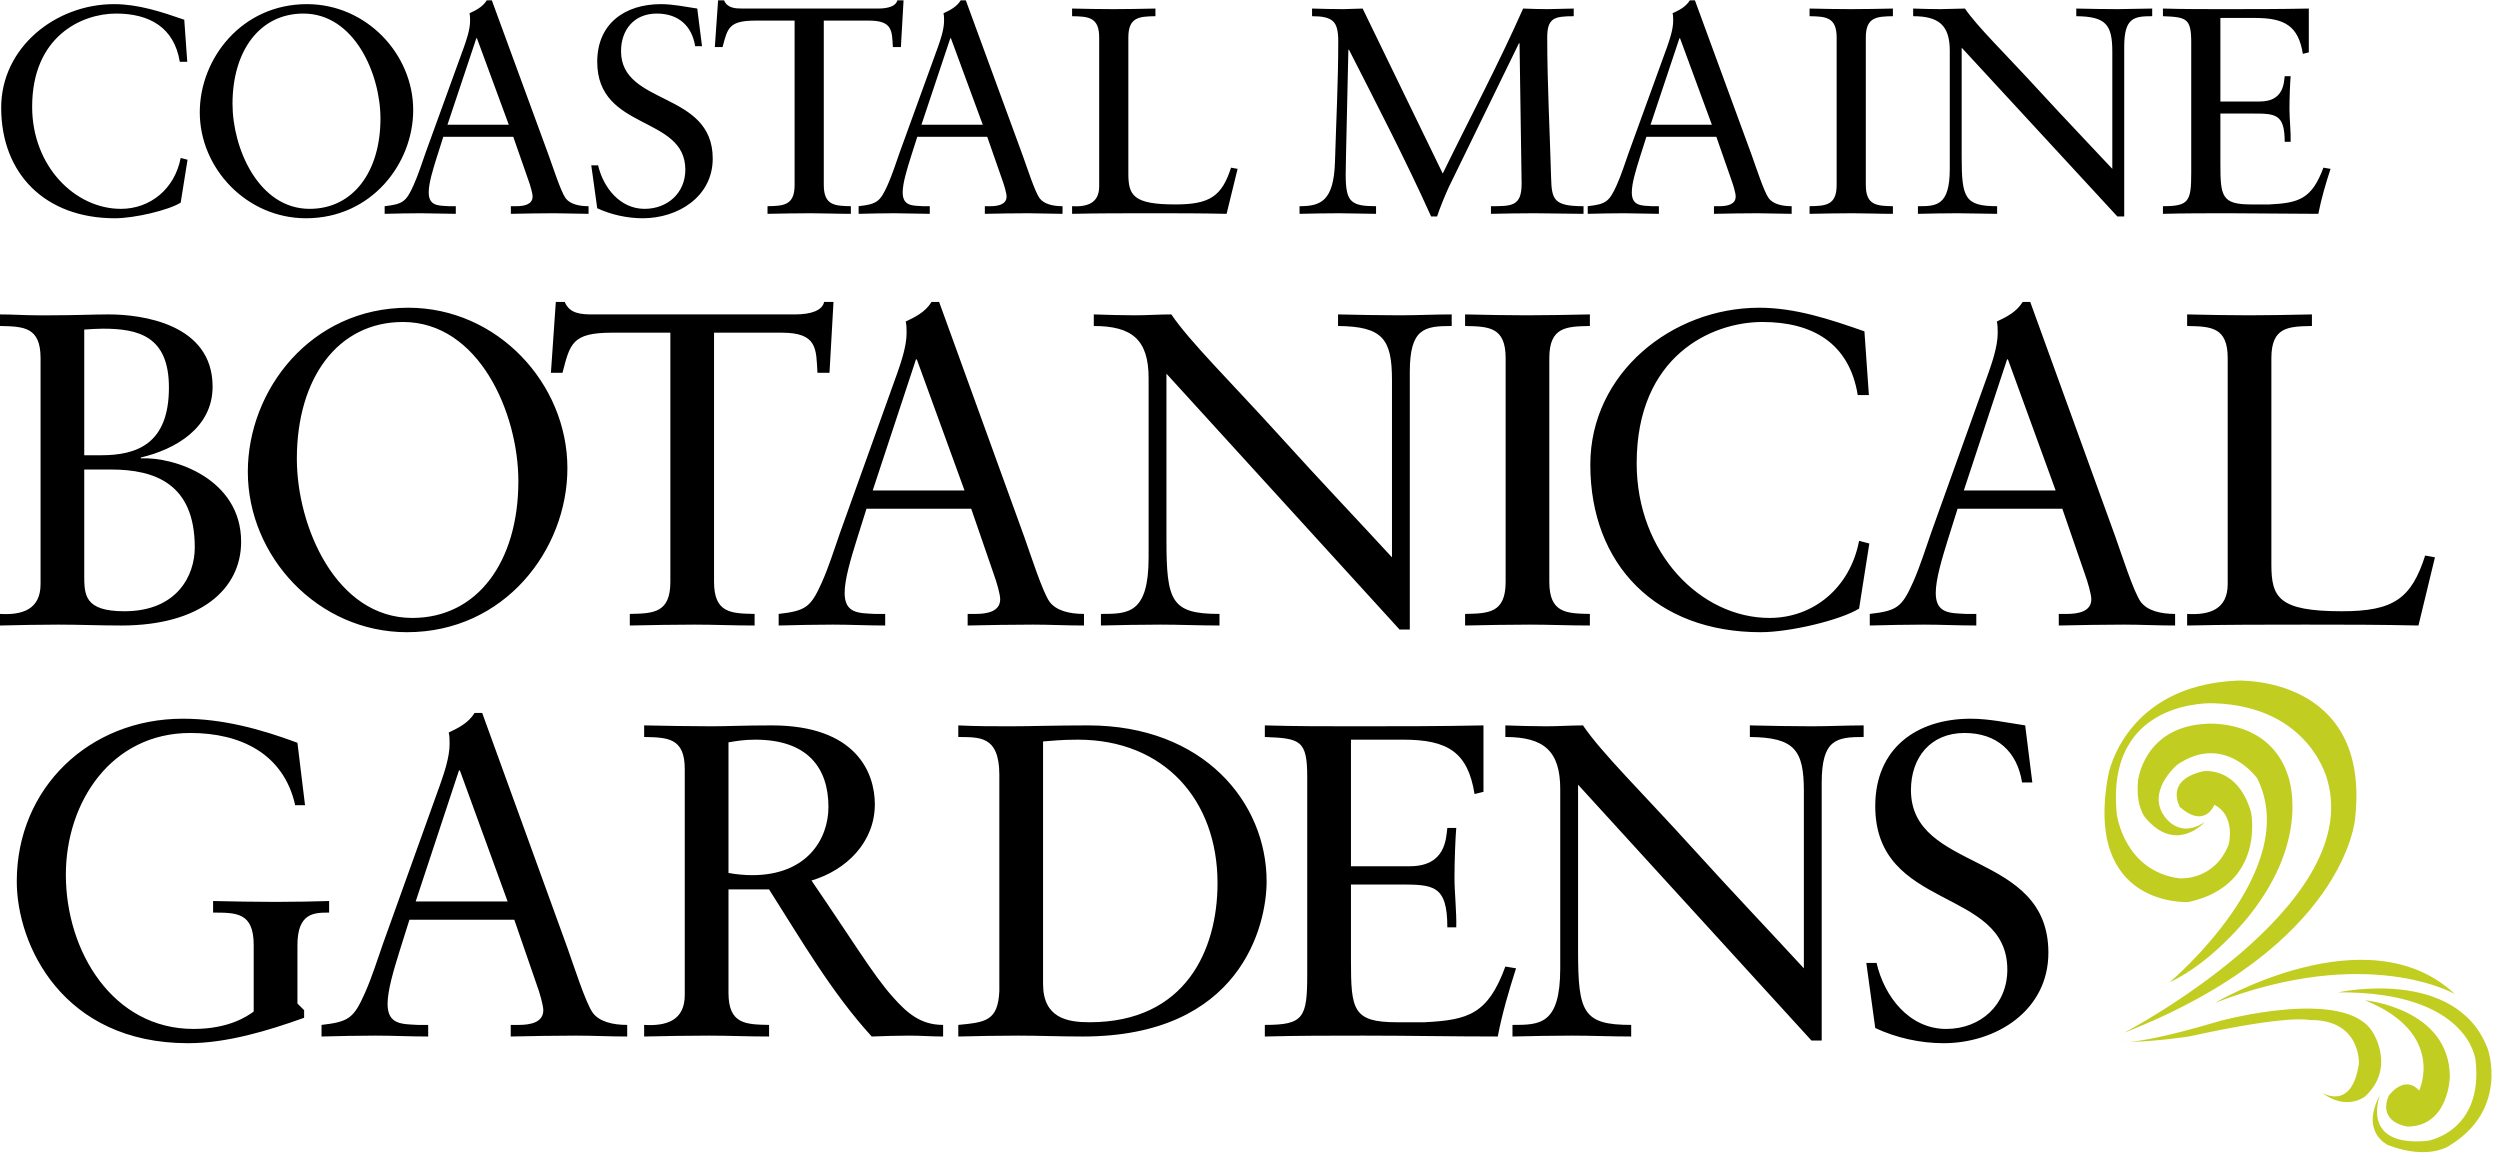
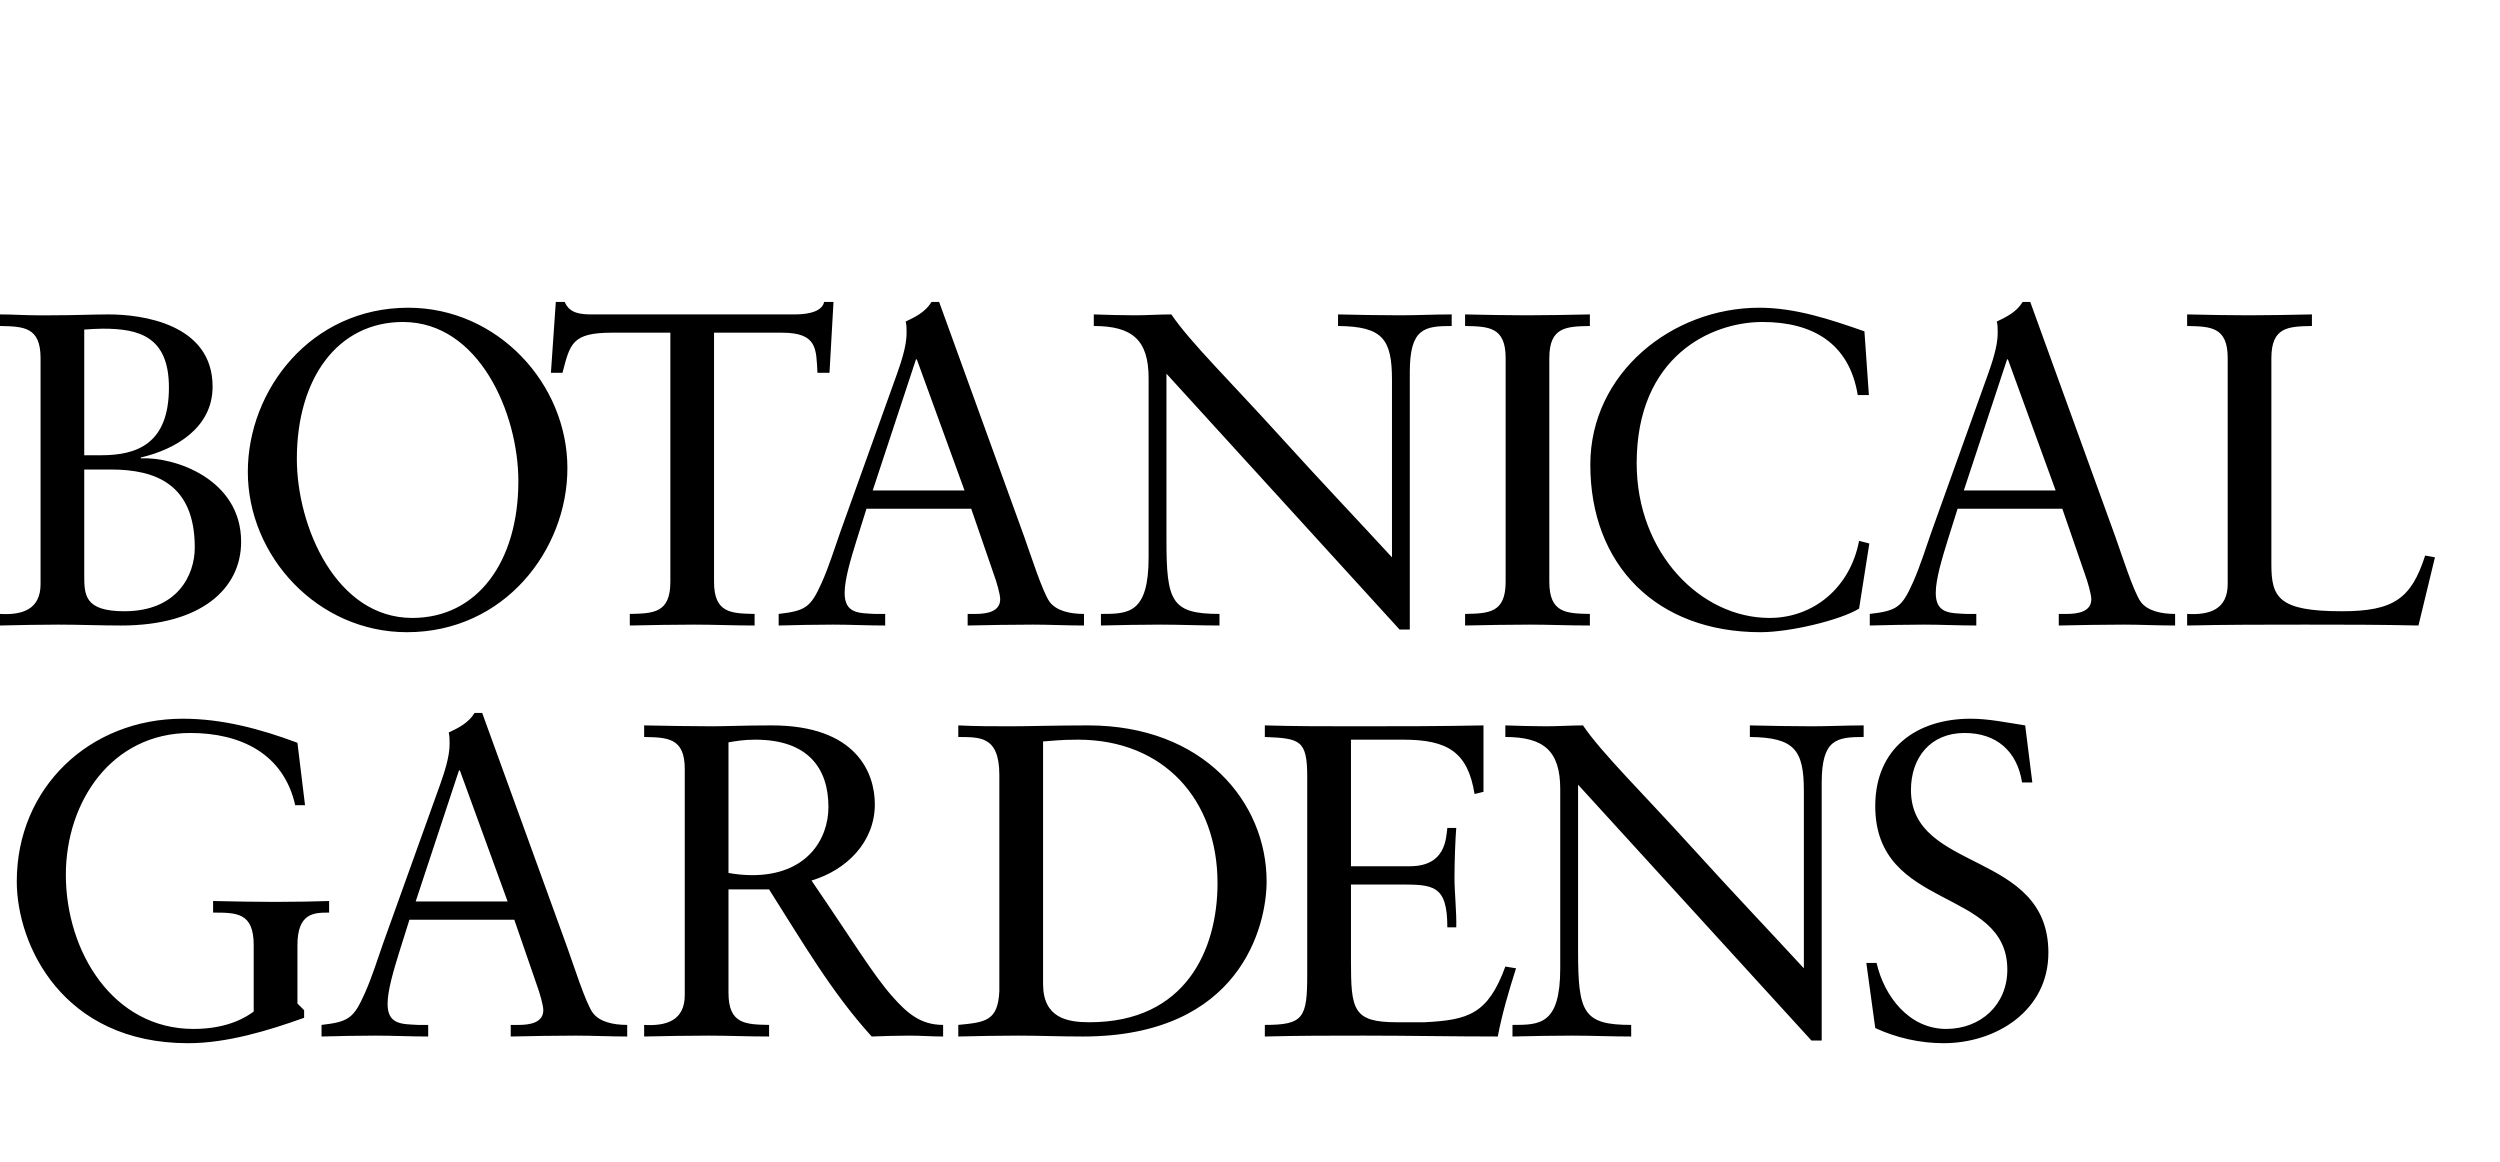
<svg xmlns="http://www.w3.org/2000/svg" width="200px" height="93px" viewBox="0 0 200 93" version="1.1">
  <title>CMBG_Logo_JAN13_bw</title>
  <desc>Created with Sketch.</desc>
  <g id="Homepage" stroke="none" stroke-width="1" fill="none" fill-rule="evenodd">
    <g id="Homepage/Desktop/Spring-Summer-FINAL" transform="translate(-20, -27)" fill-rule="nonzero">
      <g id="Header">
        <g id="CMBG_Logo_JAN13_bw" transform="translate(20, 27)">
-           <path d="M24.554,0.331 C29.318,0.331 33.056,4.331 33.056,8.802 C33.056,13.108 29.699,17.461 24.483,17.461 C19.72,17.461 15.982,13.461 15.982,8.99 C15.982,4.684 19.339,0.331 24.554,0.331 Z M14.98,4.943 L14.384,4.943 C13.932,2.19 11.955,1.085 9.287,1.085 C6.549,1.085 2.572,2.896 2.572,8.543 C2.572,13.296 6.001,16.708 9.669,16.708 C12.026,16.708 13.979,15.108 14.455,12.637 L15.003,12.778 L14.455,16.213 C13.455,16.825 10.764,17.461 9.192,17.461 C3.619,17.461 0.095,13.908 0.095,8.614 C0.095,3.79 4.453,0.331 9.121,0.331 C11.05,0.331 12.907,0.943 14.741,1.579 L14.98,4.943 Z M47.302,13.225 L47.849,13.225 C48.254,14.99 49.588,16.708 51.565,16.708 C53.399,16.708 54.827,15.437 54.827,13.578 C54.827,9.202 47.778,10.496 47.778,4.943 C47.778,1.908 49.969,0.331 52.874,0.331 C53.851,0.331 54.827,0.543 55.78,0.684 L56.161,3.696 L55.613,3.696 C55.351,2.049 54.256,1.085 52.541,1.085 C50.731,1.085 49.683,2.379 49.683,4.096 C49.683,8.472 57.018,7.272 57.018,12.684 C57.018,15.743 54.232,17.461 51.422,17.461 C50.183,17.461 48.897,17.178 47.778,16.66 L47.302,13.225 Z M115.419,13.884 C117.562,9.484 119.872,5.155 121.85,0.684 C122.491,0.708 123.159,0.731 123.803,0.731 C124.493,0.731 125.207,0.684 125.897,0.684 L125.897,1.296 C125.088,1.296 124.54,1.343 124.231,1.579 C123.921,1.814 123.778,2.214 123.778,2.99 C123.778,6.708 123.992,10.661 124.088,14.213 C124.135,15.978 124.302,16.496 126.683,16.496 L126.683,17.107 C125.373,17.107 124.064,17.06 122.754,17.06 C121.587,17.06 120.444,17.084 119.277,17.107 L119.277,16.496 C120.11,16.496 120.705,16.496 121.111,16.284 C121.54,16.049 121.729,15.602 121.729,14.684 L121.563,3.461 L121.515,3.461 L115.895,14.99 C115.633,15.554 115.157,16.708 114.967,17.319 L114.49,17.319 C112.466,12.825 110.18,8.426 107.918,3.978 L107.87,3.978 L107.679,12.496 C107.679,12.802 107.655,13.649 107.655,13.978 C107.655,15.131 107.775,15.766 108.155,16.096 C108.536,16.425 109.132,16.496 110.084,16.496 L110.084,17.107 C109.108,17.107 108.108,17.06 107.132,17.06 C106.084,17.06 105.012,17.084 103.964,17.107 L103.964,16.496 C105.655,16.496 106.703,16.096 106.798,12.943 C106.893,9.719 107.06,6.52 107.06,3.296 C107.06,2.473 106.941,1.955 106.607,1.673 C106.274,1.391 105.75,1.296 104.964,1.296 L104.964,0.684 C105.798,0.708 106.655,0.731 107.489,0.731 C107.989,0.731 108.513,0.684 109.012,0.684 L115.419,13.884 Z M169.938,17.319 L169.39,17.319 L156.934,3.814 L156.934,12.59 C156.934,15.837 157.196,16.496 159.769,16.496 L159.769,17.107 C158.72,17.107 157.648,17.06 156.601,17.06 C155.552,17.06 154.481,17.084 153.434,17.107 L153.434,16.496 C154.887,16.496 155.982,16.496 155.982,13.508 L155.982,4.049 C155.982,2.025 155.1,1.296 153.053,1.296 L153.053,0.684 C153.791,0.708 154.505,0.731 155.243,0.731 C155.886,0.731 156.553,0.684 157.196,0.684 C158.172,2.12 160.387,4.26 163.103,7.225 C165.127,9.437 167.365,11.766 168.985,13.508 L168.985,4.143 C168.985,1.979 168.484,1.32 166.103,1.296 L166.103,0.684 C167.199,0.708 168.317,0.731 169.413,0.731 C170.342,0.731 171.246,0.684 172.175,0.684 L172.175,1.296 C170.723,1.296 169.938,1.414 169.938,3.72 L169.938,17.319 Z M98.127,17.107 C96.103,17.06 94.102,17.06 92.078,17.06 C89.959,17.06 87.863,17.06 85.767,17.107 L85.767,16.496 C86.958,16.566 87.934,16.26 87.934,14.919 L87.934,2.99 C87.934,1.343 87.029,1.32 85.767,1.296 L85.767,0.684 C86.886,0.708 87.982,0.731 89.054,0.731 C90.149,0.731 91.245,0.708 92.435,0.684 L92.435,1.296 C91.173,1.32 90.268,1.343 90.268,2.99 L90.268,13.884 C90.268,15.625 90.649,16.355 94.031,16.355 C96.793,16.355 97.746,15.696 98.484,13.414 L99.008,13.508 L98.127,17.107 Z M43.894,12.426 C44.228,13.343 44.871,15.343 45.251,15.86 C45.609,16.331 46.323,16.496 47.085,16.496 L47.085,17.107 C46.18,17.107 45.251,17.06 44.346,17.06 C43.18,17.06 42.037,17.084 40.869,17.107 L40.869,16.496 L41.298,16.496 C41.894,16.496 42.608,16.378 42.608,15.72 C42.608,15.461 42.417,14.802 42.251,14.355 L41.06,10.943 L35.464,10.943 L34.94,12.59 C34.63,13.578 34.297,14.661 34.297,15.39 C34.297,16.496 35.083,16.449 35.916,16.496 L36.464,16.496 L36.464,17.107 C35.535,17.107 34.582,17.06 33.654,17.06 C32.701,17.06 31.725,17.084 30.772,17.107 L30.772,16.496 C32.225,16.331 32.487,16.143 33.082,14.825 C33.463,13.978 33.749,13.06 34.058,12.19 L37.107,3.79 C37.297,3.249 37.607,2.379 37.607,1.673 C37.607,1.437 37.607,1.249 37.56,1.061 C38.06,0.826 38.607,0.567 38.94,0.025 L39.346,0.025 L43.894,12.426 Z M177.631,8.12 L180.776,8.12 C182.704,8.12 182.704,6.637 182.776,6.096 L183.252,6.096 C183.204,6.614 183.157,7.884 183.157,8.731 C183.157,9.484 183.275,10.59 183.252,11.343 L182.776,11.343 C182.776,9.084 182.013,9.084 180.179,9.084 L177.631,9.084 L177.631,13.084 C177.631,15.696 177.727,16.355 180.085,16.355 L181.562,16.355 C183.894,16.237 184.943,15.931 185.872,13.414 L186.444,13.508 C186.061,14.684 185.705,15.884 185.466,17.107 C183.085,17.107 180.704,17.06 178.323,17.06 C176.56,17.06 174.798,17.06 173.035,17.107 L173.035,16.496 C175.107,16.496 175.298,16.119 175.298,13.837 L175.298,3.39 C175.298,1.461 174.916,1.367 173.035,1.296 L173.035,0.684 C174.631,0.731 176.25,0.731 177.846,0.731 C180.132,0.731 182.395,0.731 184.705,0.684 L184.705,4.19 L184.228,4.308 C183.871,2.096 182.8,1.437 180.417,1.437 L177.631,1.437 L177.631,8.12 Z M81.812,12.426 C82.146,13.343 82.789,15.343 83.169,15.86 C83.527,16.331 84.241,16.496 85.003,16.496 L85.003,17.107 C84.098,17.107 83.169,17.06 82.264,17.06 C81.098,17.06 79.955,17.084 78.787,17.107 L78.787,16.496 L79.217,16.496 C79.812,16.496 80.526,16.378 80.526,15.72 C80.526,15.461 80.335,14.802 80.169,14.355 L78.978,10.943 L73.382,10.943 L72.858,12.59 C72.548,13.578 72.215,14.661 72.215,15.39 C72.215,16.496 73.001,16.449 73.834,16.496 L74.382,16.496 L74.382,17.107 C73.453,17.107 72.5,17.06 71.572,17.06 C70.619,17.06 69.643,17.084 68.69,17.107 L68.69,16.496 C70.143,16.331 70.405,16.143 71,14.825 C71.381,13.978 71.667,13.06 71.977,12.19 L75.025,3.79 C75.215,3.249 75.525,2.379 75.525,1.673 C75.525,1.437 75.525,1.249 75.478,1.061 C75.978,0.826 76.525,0.567 76.858,0.025 L77.264,0.025 L81.812,12.426 Z M146.932,2.99 C146.932,1.343 146.026,1.32 144.765,1.296 L144.765,0.684 C145.883,0.708 146.979,0.731 148.05,0.731 C149.146,0.731 150.242,0.708 151.432,0.684 L151.432,1.296 C150.171,1.32 149.265,1.343 149.265,2.99 L149.265,14.802 C149.265,16.449 150.171,16.472 151.432,16.496 L151.432,17.107 C150.289,17.107 149.265,17.06 148.217,17.06 C147.075,17.06 145.954,17.084 144.765,17.107 L144.765,16.496 C146.026,16.472 146.932,16.449 146.932,14.802 L146.932,2.99 Z M72.071,3.767 L71.428,3.767 C71.356,2.496 71.428,1.649 69.522,1.649 L65.903,1.649 L65.903,14.802 C65.903,16.449 66.808,16.472 68.07,16.496 L68.07,17.107 C66.926,17.107 65.903,17.06 64.855,17.06 C63.712,17.06 62.592,17.084 61.402,17.107 L61.402,16.496 C62.664,16.472 63.568,16.449 63.568,14.802 L63.568,1.649 L60.449,1.649 C58.306,1.649 58.21,2.237 57.806,3.767 L57.186,3.767 L57.448,0.025 L57.924,0.025 C58.187,0.661 58.829,0.684 59.425,0.684 L70.237,0.684 C71.094,0.684 71.69,0.473 71.785,0.025 L72.285,0.025 L72.071,3.767 Z M140.142,12.426 C140.474,13.343 141.118,15.343 141.499,15.86 C141.856,16.331 142.57,16.496 143.333,16.496 L143.333,17.107 C142.427,17.107 141.499,17.06 140.594,17.06 C139.427,17.06 138.284,17.084 137.117,17.107 L137.117,16.496 L137.545,16.496 C138.142,16.496 138.855,16.378 138.855,15.72 C138.855,15.461 138.665,14.802 138.498,14.355 L137.307,10.943 L131.711,10.943 L131.188,12.59 C130.878,13.578 130.544,14.661 130.544,15.39 C130.544,16.496 131.33,16.449 132.164,16.496 L132.711,16.496 L132.711,17.107 C131.783,17.107 130.83,17.06 129.901,17.06 C128.948,17.06 127.972,17.084 127.019,17.107 L127.019,16.496 C128.472,16.331 128.734,16.143 129.33,14.825 C129.711,13.978 129.997,13.06 130.306,12.19 L133.355,3.79 C133.545,3.249 133.854,2.379 133.854,1.673 C133.854,1.437 133.854,1.249 133.807,1.061 C134.307,0.826 134.855,0.567 135.188,0.025 L135.593,0.025 L140.142,12.426 Z M24.769,16.708 C28.246,16.708 30.437,13.743 30.437,9.484 C30.437,5.908 28.341,1.085 24.269,1.085 C20.792,1.085 18.601,4.049 18.601,8.308 C18.601,11.884 20.697,16.708 24.769,16.708 Z M73.715,9.978 L78.621,9.978 L76.073,3.061 L76.025,3.061 L73.715,9.978 Z M35.797,9.978 L40.703,9.978 L38.155,3.061 L38.107,3.061 L35.797,9.978 Z M132.044,9.978 L136.95,9.978 L134.403,3.061 L134.355,3.061 L132.044,9.978 Z" id="Shape" fill="#000000" />
          <path d="M32.662,24.618 C39.793,24.618 45.392,30.68 45.392,37.454 C45.392,43.98 40.364,50.576 32.555,50.576 C25.423,50.576 19.826,44.515 19.826,37.74 C19.826,31.215 24.853,24.618 32.662,24.618 Z M149.511,31.606 L148.619,31.606 C147.943,27.435 144.982,25.759 140.989,25.759 C136.889,25.759 130.934,28.505 130.934,37.062 C130.934,44.265 136.069,49.435 141.559,49.435 C145.09,49.435 148.013,47.01 148.727,43.267 L149.547,43.481 L148.727,48.687 C147.229,49.613 143.2,50.576 140.847,50.576 C132.503,50.576 127.225,45.192 127.225,37.169 C127.225,29.86 133.752,24.618 140.74,24.618 C143.628,24.618 146.409,25.545 149.154,26.508 L149.511,31.606 Z M112.784,50.362 L111.964,50.362 L93.316,29.895 L93.316,43.195 C93.316,48.116 93.708,49.114 97.559,49.114 L97.559,50.041 C95.99,50.041 94.385,49.97 92.816,49.97 C91.247,49.97 89.643,50.006 88.074,50.041 L88.074,49.114 C90.249,49.114 91.889,49.114 91.889,44.586 L91.889,30.252 C91.889,27.185 90.57,26.08 87.504,26.08 L87.504,25.153 C88.609,25.188 89.679,25.224 90.784,25.224 C91.747,25.224 92.745,25.153 93.708,25.153 C95.17,27.328 98.486,30.572 102.55,35.065 C105.581,38.417 108.933,41.947 111.358,44.586 L111.358,30.394 C111.358,27.114 110.609,26.115 107.043,26.08 L107.043,25.153 C108.684,25.188 110.36,25.224 112,25.224 C113.39,25.224 114.746,25.153 116.136,25.153 L116.136,26.08 C113.961,26.08 112.784,26.258 112.784,29.752 L112.784,50.362 Z M169.23,42.946 C169.729,44.336 170.691,47.367 171.262,48.152 C171.797,48.865 172.867,49.114 174.008,49.114 L174.008,50.041 C172.653,50.041 171.262,49.97 169.907,49.97 C168.16,49.97 166.449,50.006 164.702,50.041 L164.702,49.114 L165.343,49.114 C166.235,49.114 167.305,48.936 167.305,47.938 C167.305,47.545 167.019,46.547 166.77,45.87 L164.986,40.699 L156.607,40.699 L155.822,43.195 C155.359,44.693 154.86,46.333 154.86,47.438 C154.86,49.114 156.036,49.043 157.285,49.114 L158.104,49.114 L158.104,50.041 C156.714,50.041 155.287,49.97 153.897,49.97 C152.471,49.97 151.009,50.006 149.582,50.041 L149.582,49.114 C151.758,48.865 152.15,48.579 153.042,46.583 C153.612,45.299 154.04,43.909 154.503,42.589 L159.067,29.86 C159.353,29.039 159.816,27.72 159.816,26.65 C159.816,26.294 159.816,26.008 159.745,25.723 C160.494,25.367 161.314,24.974 161.813,24.154 L162.419,24.154 L169.23,42.946 Z M81.94,42.946 C82.44,44.336 83.403,47.367 83.973,48.152 C84.508,48.865 85.577,49.114 86.719,49.114 L86.719,50.041 C85.363,50.041 83.973,49.97 82.618,49.97 C80.871,49.97 79.159,50.006 77.412,50.041 L77.412,49.114 L78.054,49.114 C78.945,49.114 80.015,48.936 80.015,47.938 C80.015,47.545 79.73,46.547 79.48,45.87 L77.697,40.699 L69.318,40.699 L68.534,43.195 C68.07,44.693 67.571,46.333 67.571,47.438 C67.571,49.114 68.748,49.043 69.995,49.114 L70.815,49.114 L70.815,50.041 C69.425,50.041 67.999,49.97 66.608,49.97 C65.182,49.97 63.719,50.006 62.293,50.041 L62.293,49.114 C64.469,48.865 64.861,48.579 65.752,46.583 C66.323,45.299 66.75,43.909 67.214,42.589 L71.778,29.86 C72.063,29.039 72.527,27.72 72.527,26.65 C72.527,26.294 72.527,26.008 72.456,25.723 C73.204,25.367 74.025,24.974 74.524,24.154 L75.13,24.154 L81.94,42.946 Z M0,49.114 C1.783,49.222 3.245,48.758 3.245,46.725 L3.245,28.647 C3.245,26.151 1.889,26.115 0,26.08 L0,25.153 C0.998,25.153 1.997,25.224 2.959,25.224 L4.065,25.224 C6.098,25.224 7.417,25.153 8.7,25.153 C11.339,25.153 17.008,25.902 17.008,30.929 C17.008,34.245 14.013,35.957 11.268,36.599 L11.268,36.67 C13.942,36.528 19.29,38.311 19.29,43.338 C19.29,47.153 16.01,50.041 9.699,50.041 C8.023,50.041 6.347,49.97 4.671,49.97 C3.102,49.97 1.533,50.006 0,50.041 L0,49.114 Z M120.451,28.647 C120.451,26.151 119.096,26.115 117.207,26.08 L117.207,25.153 C118.883,25.188 120.522,25.224 122.127,25.224 C123.767,25.224 125.408,25.188 127.19,25.153 L127.19,26.08 C125.3,26.115 123.945,26.151 123.945,28.647 L123.945,46.547 C123.945,49.043 125.3,49.078 127.19,49.114 L127.19,50.041 C125.478,50.041 123.945,49.97 122.377,49.97 C120.665,49.97 118.989,50.006 117.207,50.041 L117.207,49.114 C119.096,49.078 120.451,49.043 120.451,46.547 L120.451,28.647 Z M193.477,50.041 C190.446,49.97 187.45,49.97 184.419,49.97 C181.247,49.97 178.108,49.97 174.971,50.041 L174.971,49.114 C176.753,49.222 178.216,48.758 178.216,46.725 L178.216,28.647 C178.216,26.151 176.861,26.115 174.971,26.08 L174.971,25.153 C176.647,25.188 178.287,25.224 179.892,25.224 C181.531,25.224 183.172,25.188 184.954,25.153 L184.954,26.08 C183.065,26.115 181.71,26.151 181.71,28.647 L181.71,45.157 C181.71,47.795 182.28,48.9 187.344,48.9 C191.481,48.9 192.906,47.902 194.012,44.444 L194.796,44.586 L193.477,50.041 Z M66.359,29.824 L65.396,29.824 C65.289,27.898 65.396,26.615 62.543,26.615 L57.123,26.615 L57.123,46.547 C57.123,49.043 58.478,49.078 60.368,49.114 L60.368,50.041 C58.657,50.041 57.123,49.97 55.555,49.97 C53.843,49.97 52.167,50.006 50.384,50.041 L50.384,49.114 C52.274,49.078 53.629,49.043 53.629,46.547 L53.629,26.615 L48.958,26.615 C45.749,26.615 45.606,27.506 45,29.824 L44.073,29.824 L44.465,24.154 L45.178,24.154 C45.57,25.117 46.533,25.153 47.424,25.153 L63.613,25.153 C64.896,25.153 65.788,24.832 65.93,24.154 L66.68,24.154 L66.359,29.824 Z M32.983,49.435 C38.189,49.435 41.469,44.942 41.469,38.488 C41.469,33.069 38.331,25.759 32.234,25.759 C27.028,25.759 23.748,30.252 23.748,36.706 C23.748,42.126 26.886,49.435 32.983,49.435 Z M6.739,45.977 C6.739,47.581 6.739,48.9 9.948,48.9 C14.192,48.9 15.582,46.012 15.582,43.801 C15.582,38.703 12.409,37.562 8.879,37.562 L6.739,37.562 L6.739,45.977 Z M69.817,39.237 L77.162,39.237 L73.347,28.754 L73.276,28.754 L69.817,39.237 Z M157.106,39.237 L164.452,39.237 L160.636,28.754 L160.565,28.754 L157.106,39.237 Z M6.739,36.42 L8.094,36.42 C10.982,36.42 13.514,35.493 13.514,31 C13.514,26.9 11.089,26.294 8.236,26.294 C7.773,26.294 7.274,26.329 6.739,26.365 L6.739,36.42 Z" id="Shape" fill="#000000" />
          <path d="M24.402,64.415 L23.616,64.415 C22.688,60.278 19.226,58.638 15.227,58.638 C8.909,58.638 5.268,64.165 5.268,69.977 C5.268,76.145 9.052,82.315 15.477,82.315 C18.297,82.315 19.761,81.316 20.296,80.923 L20.296,75.611 C20.296,73.008 18.94,73.008 17.048,73.008 L17.048,72.081 C18.726,72.116 20.368,72.152 21.974,72.152 C23.616,72.152 25.258,72.116 26.329,72.081 L26.329,73.008 C25.151,73.008 23.795,73.008 23.795,75.611 L23.795,80.282 L24.33,80.817 L24.33,81.423 C21.439,82.457 18.155,83.456 15.049,83.456 C5.018,83.456 1.342,75.611 1.342,70.512 C1.342,63.024 7.16,57.497 14.62,57.497 C17.798,57.497 20.832,58.317 23.795,59.422 L24.402,64.415 Z M149.306,77.037 L150.127,77.037 C150.735,79.712 152.733,82.315 155.696,82.315 C158.445,82.315 160.586,80.389 160.586,77.572 C160.586,70.94 150.02,72.901 150.02,64.486 C150.02,59.886 153.305,57.497 157.659,57.497 C159.122,57.497 160.586,57.818 162.015,58.032 L162.586,62.596 L161.765,62.596 C161.373,60.1 159.73,58.638 157.16,58.638 C154.447,58.638 152.876,60.6 152.876,63.202 C152.876,69.834 163.871,68.016 163.871,76.217 C163.871,80.852 159.693,83.456 155.482,83.456 C153.626,83.456 151.698,83.028 150.02,82.243 L149.306,77.037 Z M145.736,83.241 L144.916,83.241 L126.246,62.775 L126.246,76.074 C126.246,80.995 126.639,81.993 130.495,81.993 L130.495,82.921 C128.922,82.921 127.316,82.85 125.746,82.85 C124.175,82.85 122.569,82.885 120.998,82.921 L120.998,81.993 C123.176,81.993 124.819,81.993 124.819,77.465 L124.819,63.131 C124.819,60.065 123.498,58.959 120.428,58.959 L120.428,58.032 C121.534,58.067 122.605,58.103 123.712,58.103 C124.676,58.103 125.675,58.032 126.639,58.032 C128.102,60.207 131.422,63.452 135.491,67.944 C138.526,71.296 141.881,74.826 144.309,77.465 L144.309,63.274 C144.309,59.993 143.558,58.995 139.989,58.959 L139.989,58.032 C141.63,58.067 143.31,58.103 144.951,58.103 C146.343,58.103 147.7,58.032 149.092,58.032 L149.092,58.959 C146.914,58.959 145.736,59.137 145.736,62.631 L145.736,83.241 Z M108.077,69.299 L112.788,69.299 C115.68,69.299 115.68,67.053 115.787,66.233 L116.501,66.233 C116.43,67.018 116.358,68.943 116.358,70.227 C116.358,71.367 116.537,73.044 116.501,74.184 L115.787,74.184 C115.787,70.761 114.645,70.761 111.896,70.761 L108.077,70.761 L108.077,76.823 C108.077,80.781 108.219,81.78 111.753,81.78 L113.966,81.78 C117.464,81.601 119.035,81.138 120.428,77.323 L121.284,77.465 C120.713,79.248 120.177,81.067 119.82,82.921 C116.251,82.921 112.681,82.85 109.111,82.85 C106.47,82.85 103.828,82.85 101.187,82.921 L101.187,81.993 C104.293,81.993 104.578,81.423 104.578,77.964 L104.578,62.133 C104.578,59.208 104.007,59.066 101.187,58.959 L101.187,58.032 C103.579,58.103 106.006,58.103 108.397,58.103 C111.824,58.103 115.216,58.103 118.678,58.032 L118.678,63.346 L117.964,63.523 C117.429,60.171 115.822,59.173 112.253,59.173 L108.077,59.173 L108.077,69.299 Z M58.279,71.154 L58.279,79.427 C58.279,81.922 59.635,81.958 61.527,81.993 L61.527,82.921 C59.814,82.921 58.279,82.85 56.708,82.85 C54.995,82.85 53.317,82.885 51.532,82.921 L51.532,81.993 C53.317,82.101 54.781,81.637 54.781,79.605 L54.781,61.526 C54.781,59.03 53.424,58.995 51.532,58.959 L51.532,58.032 C53.496,58.067 55.209,58.103 56.958,58.103 C58.207,58.103 59.457,58.032 61.742,58.032 C68.488,58.032 69.987,61.811 69.987,64.344 C69.987,67.374 67.703,69.621 64.918,70.441 C68.167,75.183 69.88,78.035 71.415,79.747 C72.557,81.031 73.628,81.993 75.449,81.993 L75.449,82.921 C74.556,82.921 73.664,82.85 72.772,82.85 C71.772,82.85 70.737,82.885 69.737,82.921 C66.489,79.355 64.097,75.183 61.527,71.154 L58.279,71.154 Z M79.947,61.99 C79.947,58.781 78.269,58.995 76.663,58.959 L76.663,58.032 C78.055,58.103 79.483,58.103 80.875,58.103 C82.374,58.103 84.409,58.032 87.051,58.032 C96.296,58.032 101.329,64.201 101.329,70.512 C101.329,74.042 99.258,82.921 86.622,82.921 C84.801,82.921 83.124,82.85 81.446,82.85 C79.84,82.85 78.269,82.885 76.663,82.921 L76.663,81.993 C78.804,81.78 79.84,81.708 79.947,79.283 L79.947,61.99 Z M45.392,75.825 C45.891,77.215 46.855,80.247 47.427,81.031 C47.962,81.744 49.033,81.993 50.176,81.993 L50.176,82.921 C48.819,82.921 47.427,82.85 46.07,82.85 C44.321,82.85 42.608,82.885 40.858,82.921 L40.858,81.993 L41.501,81.993 C42.393,81.993 43.464,81.815 43.464,80.817 C43.464,80.425 43.179,79.427 42.929,78.749 L41.144,73.579 L32.755,73.579 L31.97,76.074 C31.506,77.572 31.006,79.213 31.006,80.317 C31.006,81.993 32.184,81.922 33.434,81.993 L34.255,81.993 L34.255,82.921 C32.862,82.921 31.434,82.85 30.042,82.85 C28.614,82.85 27.151,82.885 25.723,82.921 L25.723,81.993 C27.901,81.744 28.293,81.458 29.185,79.462 C29.757,78.178 30.185,76.788 30.649,75.469 L35.218,62.739 C35.504,61.919 35.968,60.6 35.968,59.53 C35.968,59.173 35.968,58.888 35.897,58.602 C36.646,58.246 37.467,57.853 37.967,57.033 L38.574,57.033 L45.392,75.825 Z M83.445,78.713 C83.445,81.458 85.408,81.78 87.157,81.78 C94.868,81.78 97.402,75.967 97.402,70.654 C97.402,63.986 93.119,59.173 86.229,59.173 C84.766,59.173 84.088,59.28 83.445,59.316 L83.445,78.713 Z M33.255,72.116 L40.609,72.116 L36.789,61.633 L36.718,61.633 L33.255,72.116 Z M60.421,59.173 C59.528,59.173 58.921,59.28 58.279,59.387 L58.279,69.834 C58.814,69.941 59.564,70.013 60.171,70.013 C64.561,70.013 66.275,67.124 66.275,64.557 C66.275,61.455 64.633,59.173 60.421,59.173 Z" id="Shape" fill="#000000" />
-           <path d="M187.054,79.388 C187.054,79.388 196.487,77.307 199.012,83.886 C199.012,83.886 200.739,88.686 196.023,91.606 C196.023,91.606 194.394,92.881 191.04,91.606 C191.04,91.606 188.781,90.599 190.408,87.578 C190.408,87.578 188.714,91.773 194.196,91.27 C194.196,91.27 198.679,90.565 198.048,84.825 C198.048,84.825 197.541,79.313 187.054,79.388 Z M189.212,80.026 C189.212,80.026 195.956,80.663 195.988,86.135 C195.988,86.135 195.922,90.096 192.601,90.129 C192.601,90.129 190.175,89.827 191.106,87.645 C191.106,87.645 192.335,85.934 193.531,87.243 C193.531,87.243 195.724,82.678 189.212,80.026 Z M170.308,83.349 C171.075,83.303 173.057,83.025 177.62,81.671 C177.62,81.671 187.718,78.914 189.844,82.625 C189.844,82.625 191.671,85.43 189.212,87.712 C189.212,87.712 187.718,88.92 185.757,87.41 C185.757,87.41 188.149,88.954 188.714,85.078 C188.714,85.078 188.88,81.536 184.761,81.603 C184.761,81.603 183.2,81.133 175.162,82.912 C175.162,82.912 172.502,83.326 170.308,83.349 C169.991,83.369 169.88,83.349 169.88,83.349 C170.02,83.351 170.162,83.351 170.308,83.349 Z M169.925,82.625 C169.925,82.625 189.087,72.603 186.197,62.435 C186.197,62.435 184.85,56.509 177.097,56.261 C177.097,56.261 168.384,55.818 169.347,65.16 C169.347,65.16 169.925,69.684 174.353,70.268 C174.353,70.268 177.146,70.511 178.302,67.543 C178.302,67.543 178.879,65.256 177.146,64.381 C177.146,64.381 176.423,66.326 174.402,64.575 C174.402,64.575 173.102,62.435 176.231,61.705 C176.231,61.705 178.975,61.218 180.082,64.965 C180.082,64.965 181.286,70.802 175.076,72.165 C175.076,72.165 166.649,72.652 168.673,61.948 C168.673,61.948 169.972,54.834 178.975,54.45 C178.975,54.45 189.663,53.969 188.412,65.451 C188.412,65.451 187.738,75.619 169.925,82.625 Z M177.204,80.227 C177.204,80.227 180.256,78.414 184.18,77.42 C188.104,76.425 192.899,76.249 196.387,79.522 C196.387,79.522 189.444,75.494 177.204,80.227 Z M173.568,78.582 C173.568,78.582 184.263,69.62 180.576,62.269 C180.576,62.269 177.985,58.611 174.199,61.162 C174.199,61.162 171.973,63.007 172.936,64.954 C172.936,64.954 174.065,67.304 176.39,65.759 C176.39,65.759 174.065,68.378 171.608,65.391 C171.608,65.391 170.843,64.519 171.044,62.437 C171.044,62.437 171.508,58.174 176.457,57.905 C176.457,57.905 181.539,57.436 183.034,62.034 C183.034,62.034 184.963,66.938 179.944,73.245 C179.944,73.245 177.055,76.971 173.568,78.582 Z" id="Shape" fill="#C2CD22" />
        </g>
      </g>
    </g>
  </g>
</svg>